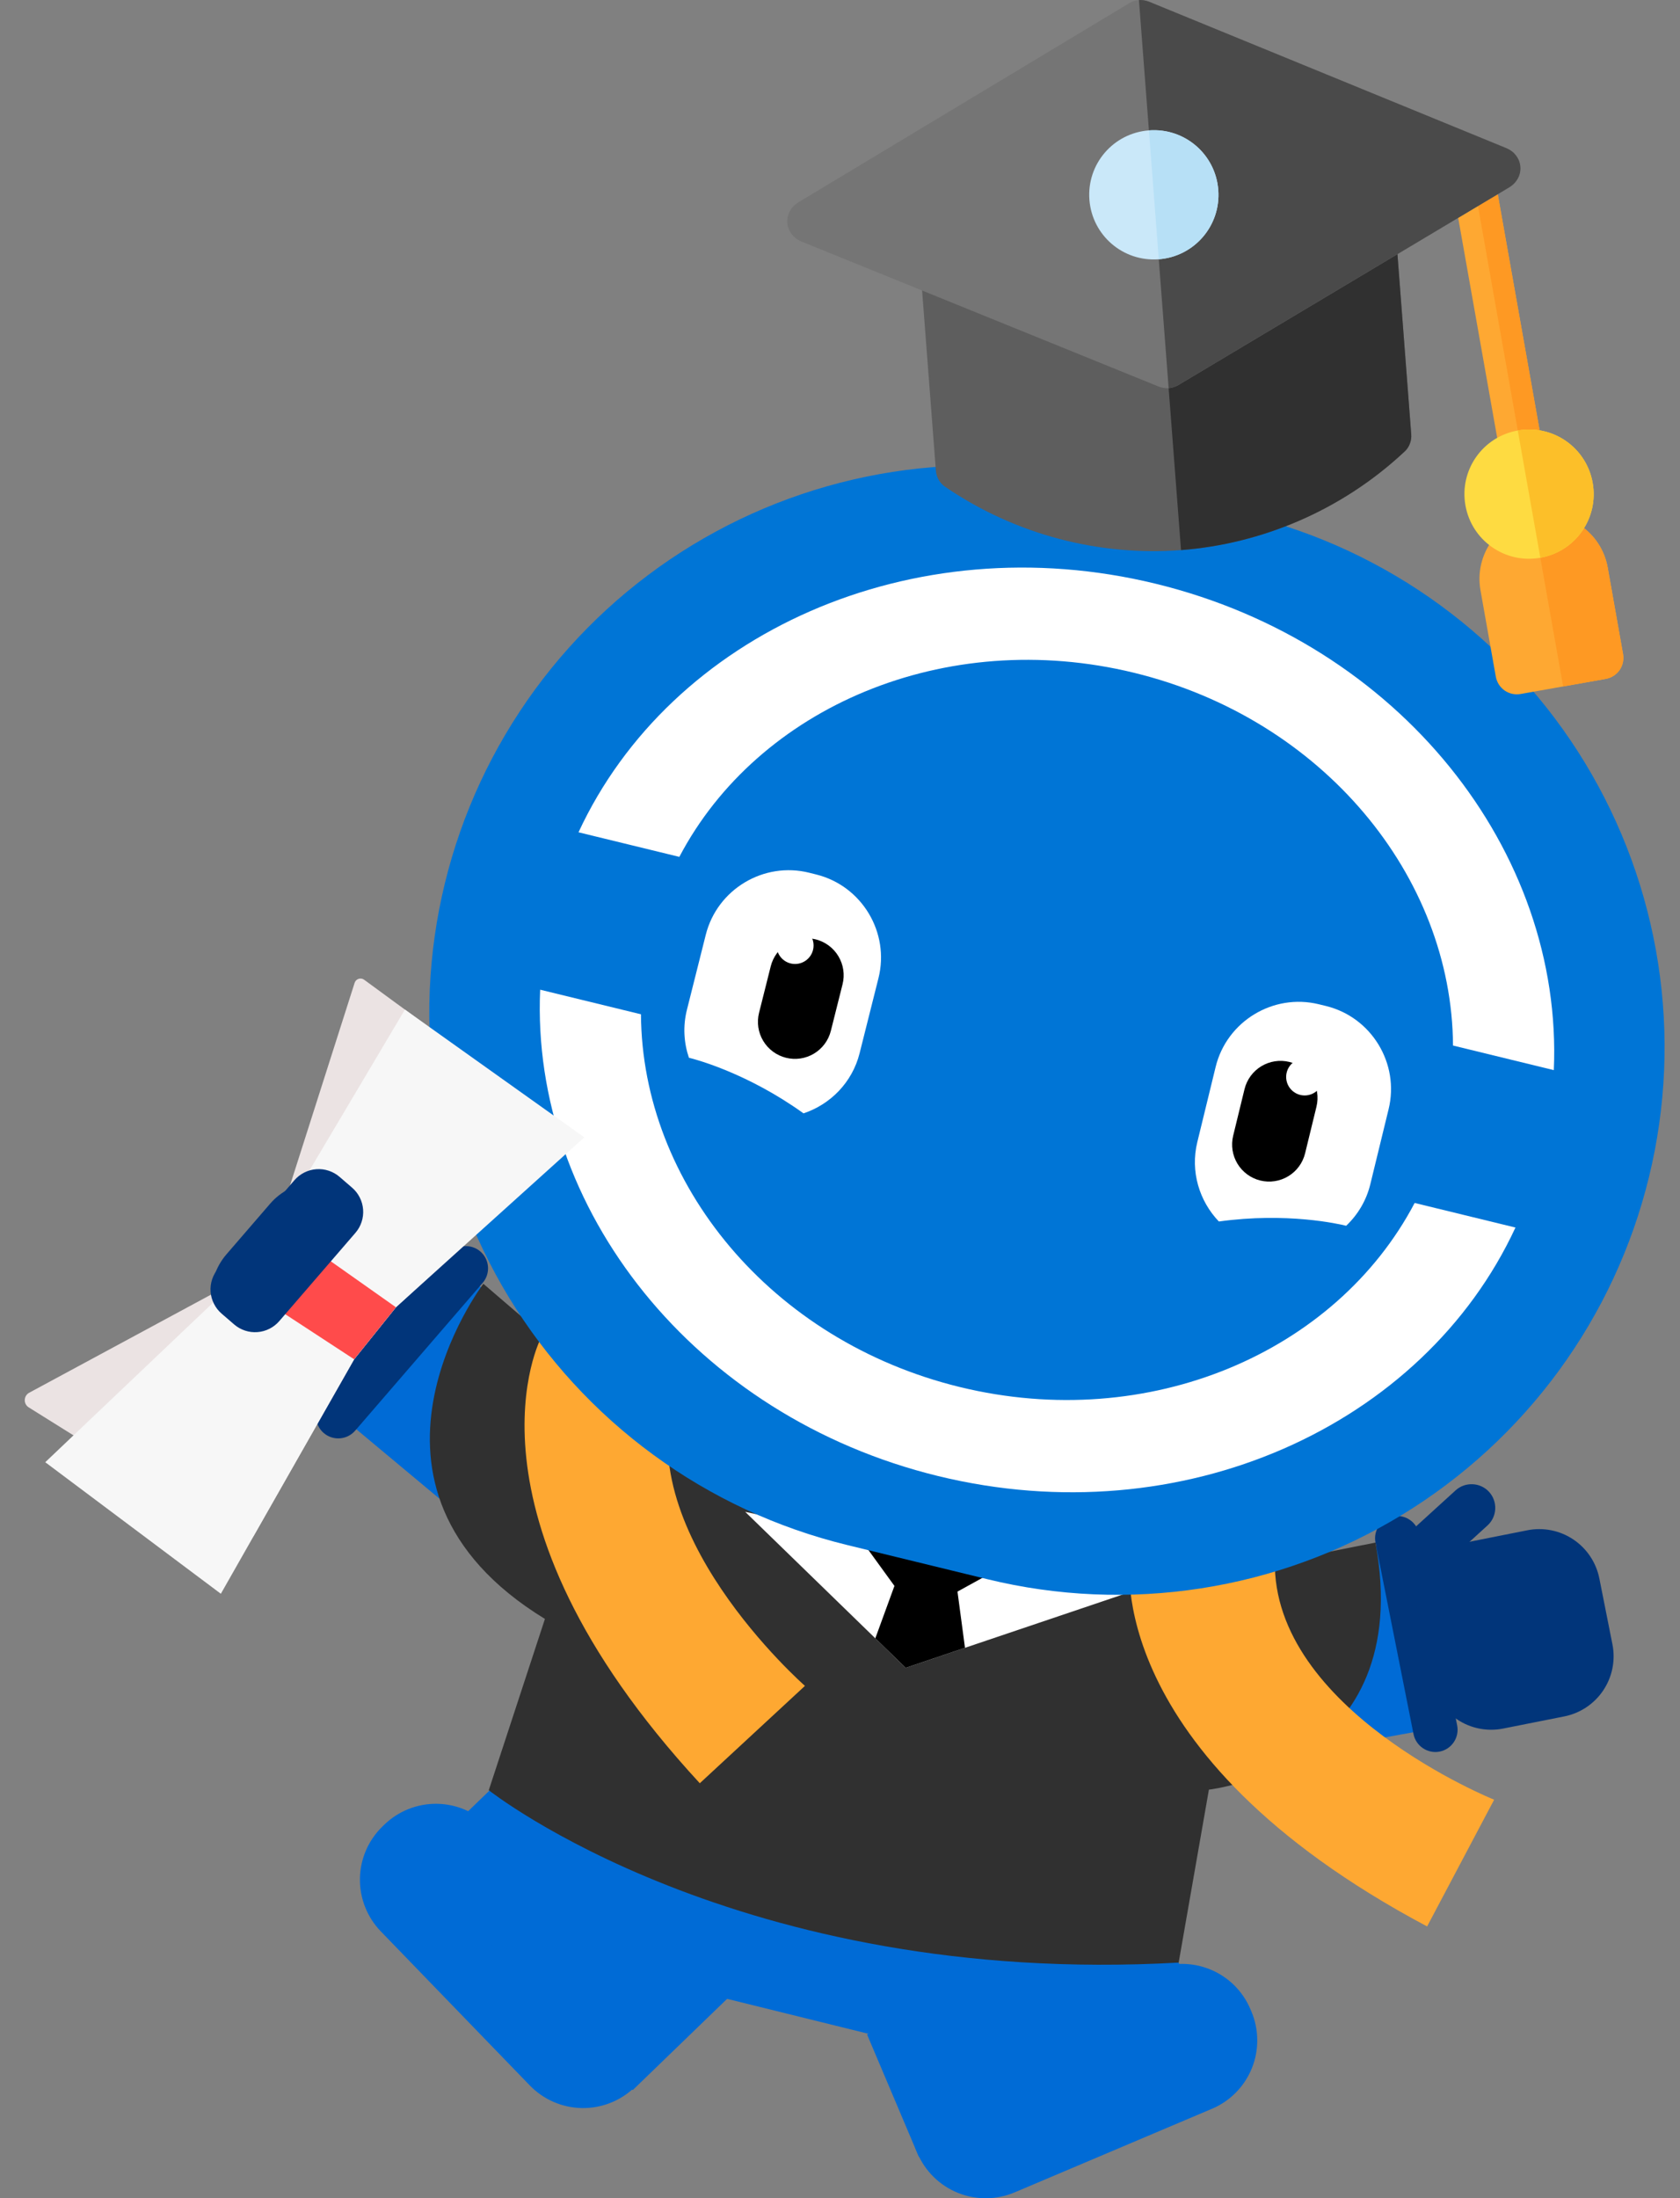
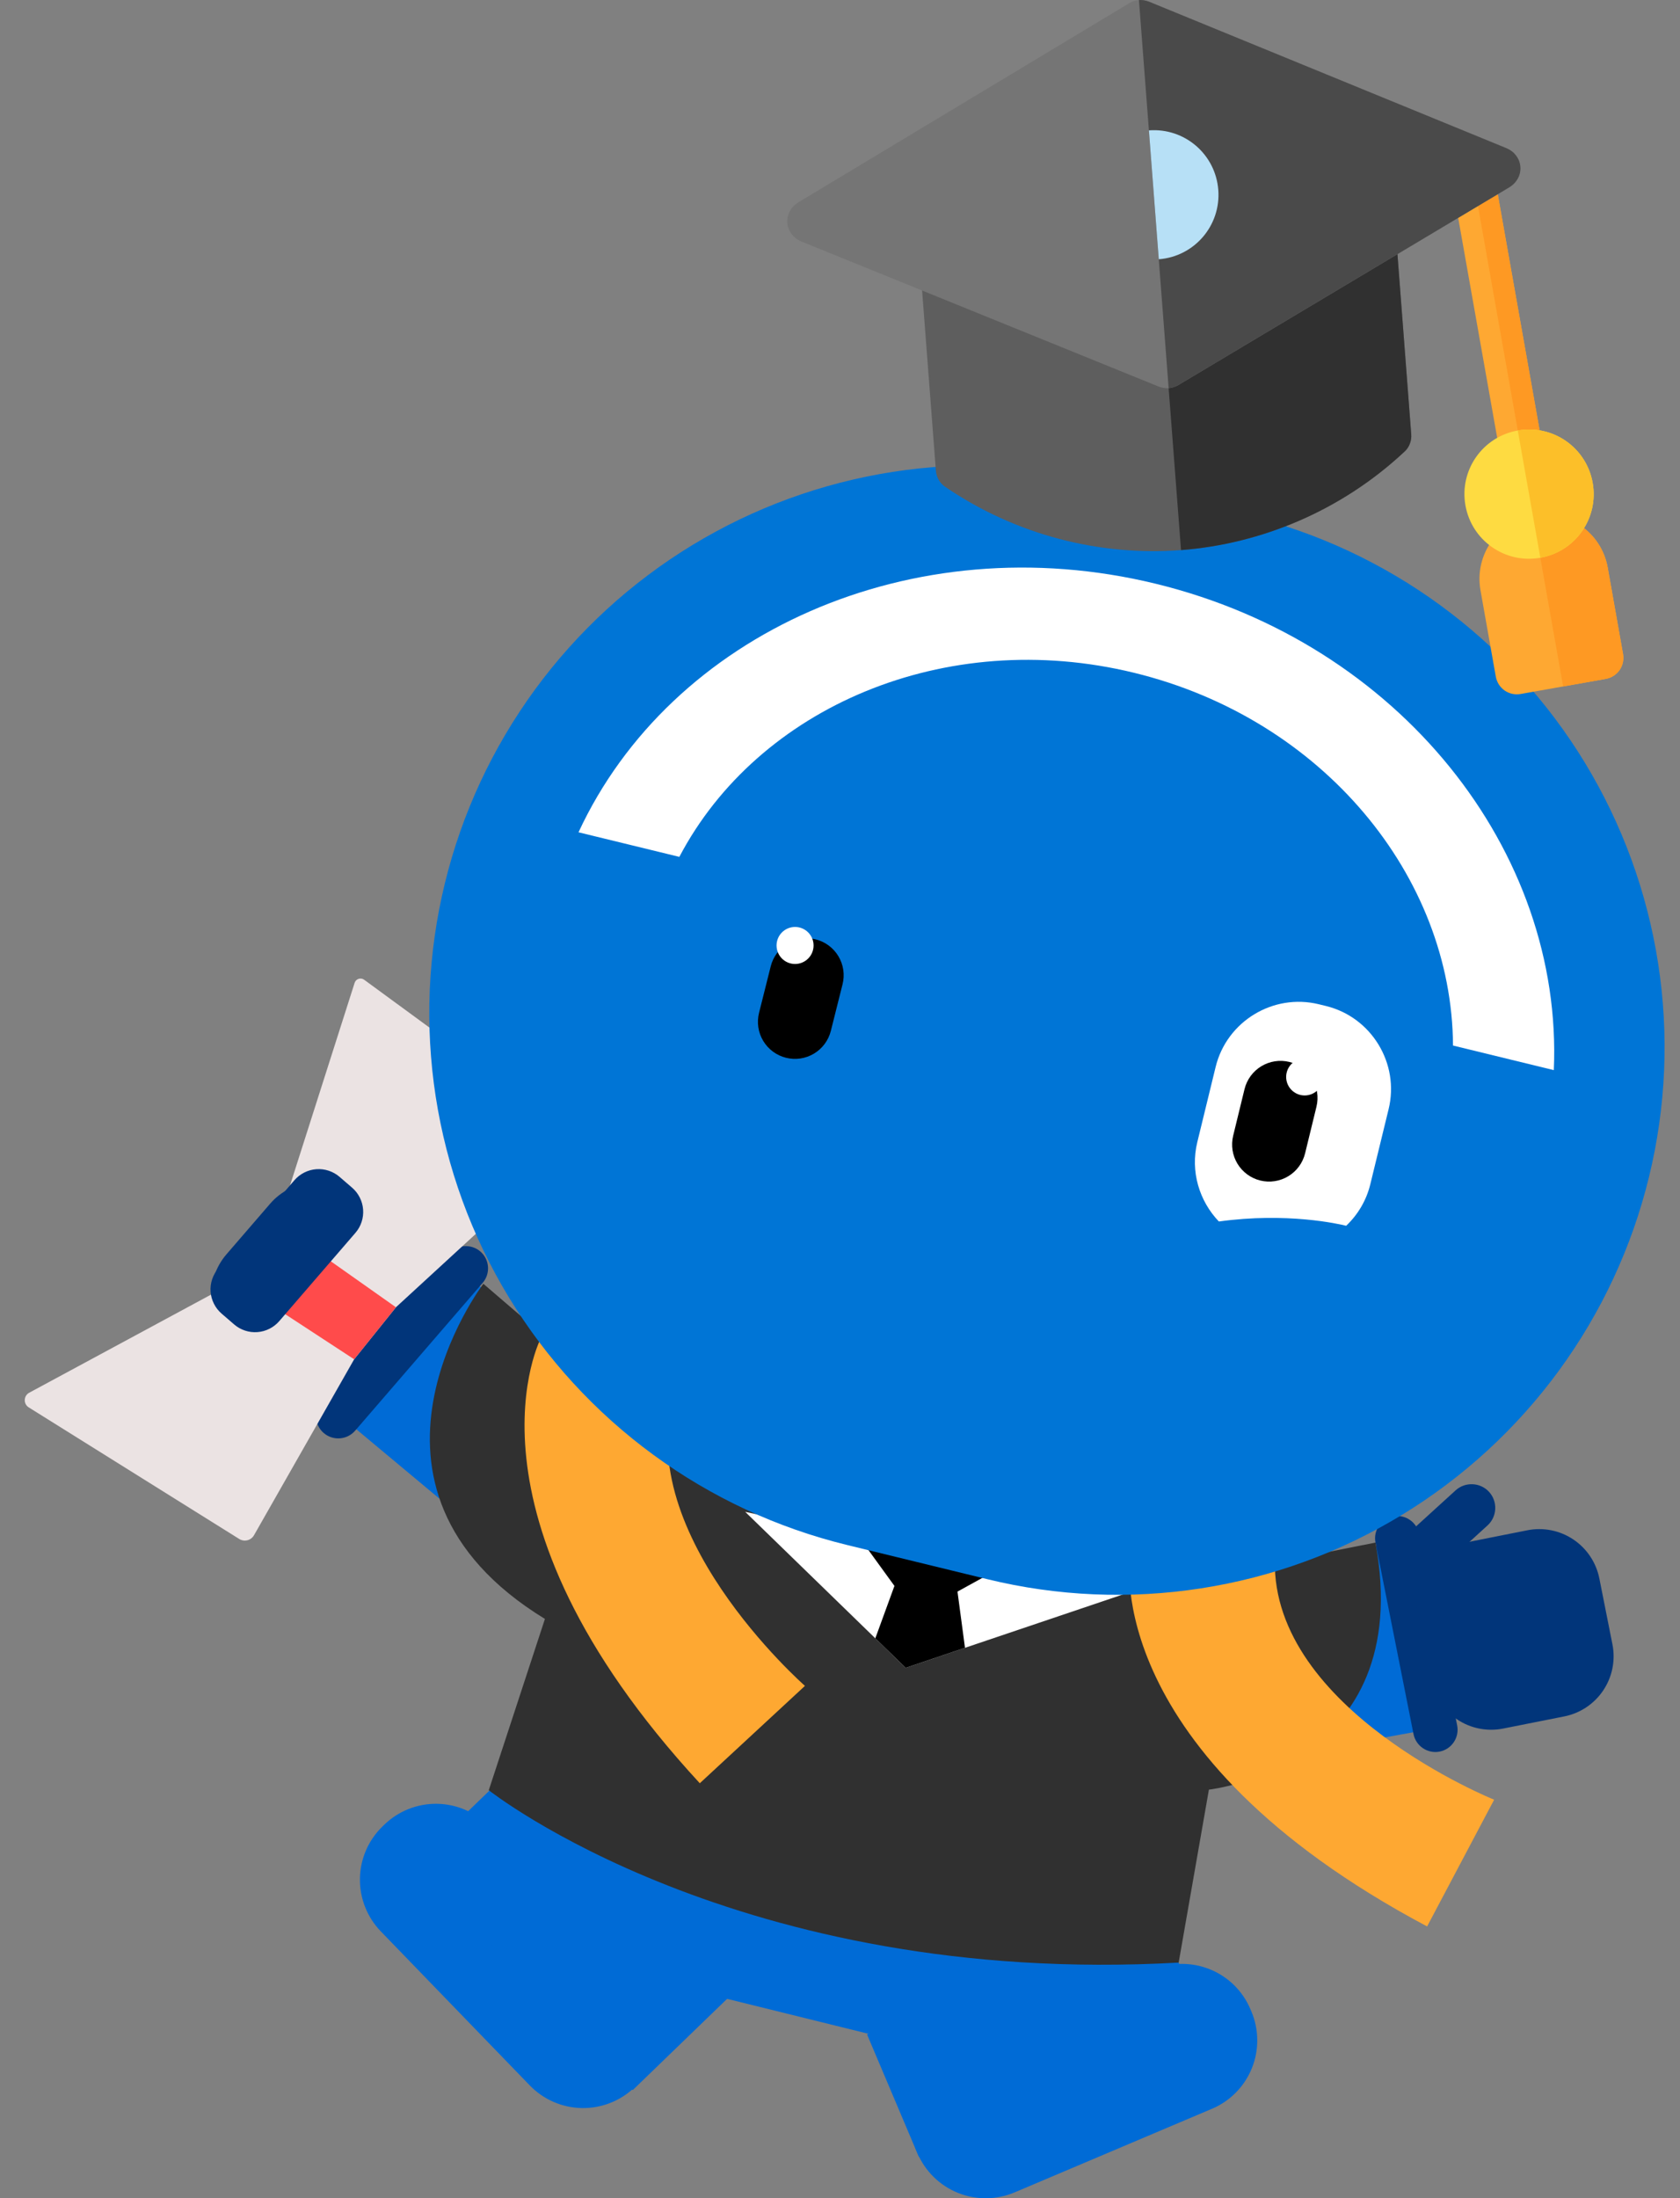
<svg xmlns="http://www.w3.org/2000/svg" version="1.1" id="Layer_1" x="0px" y="0px" width="208.167px" height="272.318px" viewBox="0 0 208.167 272.318" enable-background="new 0 0 208.167 272.318" xml:space="preserve">
  <rect x="0" y="0" width="208.167" height="272.318" fill="#808080" stroke="none" />
  <path fill="#006BD6" d="M43.974,176.908l42.101,35.126c4.943,4.123,12.36,3.453,16.484-1.49c4.123-4.941,3.453-12.359-1.489-16.483  l-42.101-35.124c-4.942-4.125-12.36-3.453-16.484,1.488C38.362,165.368,39.032,172.786,43.974,176.908z" />
  <path fill="#006BD6" d="M146.873,222.401c4.668-18.894-9.404-38.622-31.432-44.063c-22.026-5.442-43.667,5.464-48.335,24.356  c-0.033,0.137-0.057,0.273-0.088,0.408c-0.021,0.08-0.051,0.154-0.07,0.233l-1.469,5.945l-5.059,20.476  c-1.348,5.457,2.013,11.023,7.469,12.371l59.927,14.805c5.456,1.349,11.023-2.013,12.371-7.469l5.058-20.477l1.47-5.945  c0.02-0.08,0.028-0.158,0.047-0.238C146.795,222.668,146.839,222.536,146.873,222.401z" />
  <path fill="#006BD6" d="M175.331,214.549l-53.949,9.781c-6.334,1.148-12.455-3.095-13.604-9.428  c-1.148-6.334,3.095-12.456,9.428-13.604l53.949-9.781c6.334-1.148,12.455,3.094,13.604,9.428  C185.907,207.278,181.665,213.401,175.331,214.549z" />
  <path fill="#01357A" d="M175.148,214.818l-4.713-23.728c-0.295-1.487,0.681-2.946,2.167-3.242c1.486-0.295,2.945,0.68,3.24,2.168  l4.714,23.728c0.296,1.487-0.68,2.945-2.167,3.239C176.902,217.28,175.444,216.304,175.148,214.818z" />
  <path fill="#01357A" d="M181.67,191.073l7.575-1.505c0.489-0.098,0.983-0.146,1.481-0.146c0.499,0,0.993,0.049,1.482,0.146  s0.965,0.241,1.425,0.432c0.461,0.191,0.899,0.426,1.313,0.703c0.415,0.277,0.799,0.592,1.151,0.945  c0.353,0.353,0.667,0.736,0.944,1.15c0.277,0.416,0.511,0.854,0.701,1.314c0.191,0.461,0.335,0.936,0.433,1.425l1.62,8.159  c0.098,0.488,0.146,0.982,0.146,1.481s-0.049,0.993-0.146,1.482c-0.097,0.489-0.241,0.964-0.433,1.425  c-0.19,0.461-0.425,0.898-0.702,1.313c-0.277,0.415-0.592,0.799-0.945,1.151c-0.353,0.353-0.736,0.667-1.151,0.944  c-0.414,0.277-0.853,0.512-1.313,0.702s-0.936,0.335-1.425,0.432l-7.576,1.505c-0.488,0.098-0.982,0.146-1.481,0.146  s-0.993-0.049-1.482-0.146c-0.489-0.097-0.964-0.241-1.425-0.433c-0.461-0.19-0.898-0.425-1.313-0.702  c-0.414-0.277-0.798-0.593-1.15-0.945s-0.668-0.736-0.944-1.151c-0.277-0.414-0.512-0.853-0.702-1.313s-0.335-0.936-0.432-1.425  l-1.621-8.158c-0.097-0.49-0.146-0.984-0.146-1.482c0-0.499,0.049-0.993,0.146-1.482s0.241-0.964,0.433-1.425  s0.425-0.898,0.702-1.313c0.277-0.414,0.593-0.798,0.945-1.15c0.353-0.354,0.736-0.668,1.151-0.945  c0.415-0.276,0.853-0.51,1.313-0.701C180.706,191.314,181.18,191.169,181.67,191.073z" />
  <path fill="#01357A" d="M174.69,193.76c-1.087-1.195-1-3.063,0.194-4.15l5.478-4.988c1.195-1.088,3.063-1.001,4.151,0.193  c1.088,1.194,1.001,3.063-0.194,4.152l-5.478,4.987C177.647,195.042,175.778,194.955,174.69,193.76z" />
  <path fill="#006BD6" d="M47.399,226.25l0.223-0.217c0.435-0.419,0.905-0.793,1.412-1.12c0.508-0.326,1.042-0.602,1.604-0.822  c0.562-0.223,1.14-0.387,1.733-0.495c0.594-0.107,1.192-0.157,1.796-0.146c0.604,0.01,1.2,0.079,1.791,0.206  c0.59,0.128,1.161,0.312,1.715,0.552c0.555,0.24,1.079,0.532,1.575,0.876c0.497,0.344,0.955,0.732,1.374,1.166l18.468,19.092  c0.42,0.434,0.793,0.904,1.12,1.411c0.326,0.508,0.602,1.042,0.822,1.604c0.223,0.562,0.387,1.139,0.495,1.733  c0.107,0.594,0.156,1.192,0.146,1.796s-0.079,1.2-0.206,1.79c-0.128,0.59-0.312,1.162-0.552,1.716s-0.532,1.079-0.876,1.575  s-0.732,0.954-1.166,1.373l-0.224,0.217c-0.435,0.42-0.905,0.793-1.412,1.12c-0.508,0.327-1.042,0.602-1.604,0.823  s-1.14,0.387-1.733,0.494c-0.594,0.108-1.192,0.157-1.796,0.147c-0.604-0.011-1.2-0.079-1.791-0.206  c-0.59-0.128-1.161-0.313-1.716-0.553c-0.554-0.24-1.078-0.531-1.574-0.875c-0.497-0.344-0.955-0.732-1.375-1.167l-18.467-19.09  c-0.419-0.435-0.793-0.905-1.119-1.412c-0.327-0.507-0.602-1.042-0.823-1.604s-0.387-1.14-0.495-1.733  c-0.107-0.594-0.156-1.192-0.146-1.796s0.079-1.2,0.206-1.79c0.128-0.59,0.312-1.162,0.552-1.716s0.532-1.079,0.876-1.575  S46.964,226.668,47.399,226.25z" />
  <rect x="51.176" y="230.89" transform="matrix(-0.695 -0.719 0.719 -0.695 -52.04 456.179)" fill="#006BD6" width="39.015" height="16.462" />
  <path fill="#006BD6" d="M154.936,248.891l0.122,0.287c0.235,0.556,0.414,1.129,0.537,1.72c0.122,0.591,0.186,1.188,0.19,1.792  s-0.049,1.202-0.162,1.795c-0.113,0.594-0.283,1.17-0.51,1.729s-0.505,1.091-0.836,1.596c-0.332,0.505-0.709,0.972-1.133,1.402  s-0.885,0.815-1.384,1.155c-0.499,0.339-1.027,0.626-1.583,0.861l-24.457,10.36c-0.556,0.235-1.129,0.415-1.721,0.537  c-0.591,0.122-1.188,0.187-1.791,0.19c-0.604,0.006-1.202-0.049-1.795-0.162c-0.594-0.113-1.17-0.283-1.729-0.51  c-0.56-0.226-1.091-0.505-1.596-0.836c-0.505-0.332-0.972-0.709-1.402-1.133c-0.431-0.423-0.815-0.885-1.154-1.383  c-0.34-0.5-0.627-1.027-0.862-1.583l-0.121-0.287c-0.236-0.556-0.415-1.129-0.537-1.72c-0.123-0.592-0.187-1.189-0.191-1.793  s0.05-1.201,0.162-1.795c0.113-0.593,0.283-1.169,0.51-1.729s0.506-1.092,0.837-1.596c0.331-0.505,0.709-0.973,1.132-1.402  c0.424-0.431,0.885-0.815,1.385-1.154c0.499-0.34,1.026-0.627,1.582-0.863l24.457-10.359c0.556-0.236,1.13-0.415,1.721-0.537  c0.591-0.123,1.188-0.187,1.792-0.191c0.604-0.004,1.202,0.05,1.795,0.162c0.593,0.113,1.169,0.283,1.729,0.51  s1.092,0.506,1.597,0.837c0.504,0.331,0.972,0.709,1.402,1.132c0.43,0.424,0.814,0.885,1.154,1.385  C154.414,247.808,154.701,248.335,154.936,248.891z" />
  <rect x="109.088" y="243.701" transform="matrix(0.921 -0.39 0.39 0.921 -88.08 70.113)" fill="#006BD6" width="39.015" height="16.461" />
  <path fill="#01357A" d="M44,177.234l15.807-18.314c0.99-1.147,0.861-2.897-0.286-3.888s-2.897-0.862-3.889,0.285l-15.806,18.314  c-0.99,1.147-0.862,2.897,0.286,3.887C41.26,178.509,43.009,178.381,44,177.234z" />
  <path fill="#01357A" d="M44.194,148.316l5.848,5.046c0.378,0.326,0.72,0.686,1.026,1.079s0.572,0.813,0.797,1.259  c0.224,0.445,0.402,0.908,0.535,1.389c0.133,0.481,0.218,0.971,0.254,1.468c0.037,0.497,0.024,0.993-0.036,1.489  c-0.062,0.494-0.171,0.979-0.327,1.453c-0.156,0.473-0.357,0.927-0.604,1.361c-0.246,0.434-0.532,0.839-0.858,1.217l-5.435,6.297  c-0.326,0.378-0.686,0.72-1.079,1.026c-0.393,0.308-0.813,0.572-1.258,0.797c-0.445,0.224-0.909,0.402-1.39,0.535  c-0.481,0.134-0.97,0.218-1.468,0.255c-0.497,0.036-0.993,0.023-1.488-0.037c-0.495-0.062-0.979-0.17-1.453-0.327  c-0.474-0.156-0.928-0.357-1.361-0.604s-0.84-0.532-1.218-0.858l-5.847-5.046c-0.378-0.326-0.72-0.686-1.026-1.079  c-0.307-0.393-0.572-0.813-0.797-1.258c-0.224-0.446-0.402-0.909-0.535-1.391c-0.133-0.48-0.218-0.969-0.255-1.467  c-0.036-0.498-0.023-0.994,0.037-1.488c0.062-0.496,0.17-0.979,0.327-1.453c0.156-0.474,0.357-0.928,0.604-1.361  s0.532-0.84,0.858-1.218l5.435-6.297c0.326-0.378,0.686-0.72,1.079-1.026c0.393-0.307,0.813-0.572,1.258-0.797  c0.445-0.224,0.909-0.402,1.39-0.535s0.97-0.218,1.468-0.254c0.497-0.037,0.993-0.024,1.488,0.037  c0.495,0.061,0.979,0.17,1.453,0.326s0.928,0.357,1.361,0.604S43.817,147.99,44.194,148.316z" />
  <path fill="#01357A" d="M54.787,159.144c1.536-0.503,2.381-2.171,1.878-3.706l-2.303-7.041c-0.502-1.536-2.17-2.383-3.707-1.879  c-1.535,0.502-2.381,2.17-1.878,3.705l2.303,7.041C51.583,158.801,53.25,159.647,54.787,159.144z" />
  <path fill="#EBE3E3" d="M43.942,121.751l-9.524,29.855l-5.266,7.147L3.62,172.527c-0.71,0.383-0.742,1.39-0.058,1.818l26.078,16.298  c0.631,0.396,1.465,0.186,1.833-0.462l12.41-21.795l5.177-6.444l21.652-19.896c0.608-0.559,0.554-1.533-0.112-2.021l-25.477-18.656  C44.701,121.058,44.1,121.252,43.942,121.751z" />
  <path fill="#303030" d="M59.892,159.033c0,0-19.143,25.143,7.63,41.517l-6.959,21.219l85.484,21.352l3.747-21.426  c0,0,25.739-2.798,20.64-30.605l-31.359,6.245l-51.229-14.305" />
  <polygon fill="#FFFFFF" points="92.339,187.284 139.555,197.378 112.222,206.607 " />
  <polygon points="106.345,190.278 110.829,196.459 108.46,202.95 112.223,206.606 119.57,204.125 118.641,197.162 124.207,194.096   " />
  <path fill="#303030" d="M60.564,221.768c0,0,30.815,24.435,85.484,21.352l-14.207-10.562l-45.276-10.304L60.564,221.768z" />
  <path fill="#FEA832" d="M67.058,165.684c0,0-11.46,21.5,19.653,55.221l13.03-12.063c0,0-22.33-19.579-15.824-37L67.058,165.684z" />
  <path fill="#FEA832" d="M140.016,193.032c0,0-3.701,24.08,36.816,45.609l8.305-15.697c0,0-27.55-11.086-27.174-29.679  L140.016,193.032z" />
  <path fill="#0075D6" d="M55.123,109.419L55.123,109.419c0.263-1.078,0.553-2.149,0.868-3.214s0.657-2.121,1.024-3.168  c0.367-1.048,0.76-2.086,1.179-3.114c0.418-1.028,0.861-2.046,1.33-3.052c0.468-1.007,0.961-2.002,1.478-2.984  c0.518-0.981,1.059-1.951,1.623-2.906c0.564-0.956,1.152-1.897,1.764-2.824c0.61-0.928,1.244-1.839,1.899-2.734  c0.656-0.896,1.333-1.775,2.032-2.638s1.419-1.708,2.159-2.534c0.74-0.828,1.5-1.637,2.28-2.426c0.78-0.791,1.579-1.561,2.396-2.312  c0.818-0.751,1.654-1.481,2.508-2.19c0.854-0.71,1.724-1.398,2.611-2.064c0.888-0.668,1.791-1.313,2.71-1.936  c0.92-0.622,1.854-1.222,2.802-1.799c0.948-0.576,1.911-1.129,2.887-1.658c0.976-0.53,1.964-1.035,2.965-1.517  c1-0.48,2.012-0.937,3.035-1.368c1.022-0.432,2.056-0.837,3.099-1.218s2.095-0.735,3.154-1.064c1.061-0.329,2.129-0.632,3.203-0.908  c1.075-0.276,2.157-0.526,3.244-0.75c1.088-0.224,2.18-0.42,3.277-0.59c1.097-0.17,2.197-0.313,3.302-0.429  c1.104-0.115,2.21-0.204,3.318-0.266s2.218-0.096,3.328-0.103s2.22,0.013,3.329,0.061s2.216,0.122,3.321,0.224  c1.105,0.103,2.208,0.231,3.308,0.387c1.099,0.156,2.193,0.34,3.283,0.549c1.091,0.21,2.175,0.446,3.254,0.709l17.397,4.242  c1.078,0.263,2.149,0.552,3.214,0.867s2.121,0.657,3.168,1.024c1.048,0.367,2.086,0.761,3.114,1.179s2.046,0.861,3.052,1.33  c1.007,0.469,2.001,0.961,2.983,1.479c0.982,0.517,1.952,1.058,2.907,1.623c0.956,0.564,1.897,1.152,2.824,1.763  c0.927,0.611,1.839,1.244,2.734,1.9c0.896,0.655,1.775,1.333,2.638,2.031c0.862,0.699,1.708,1.419,2.535,2.159s1.636,1.5,2.426,2.28  s1.56,1.579,2.311,2.397c0.751,0.817,1.481,1.653,2.19,2.507c0.71,0.854,1.398,1.725,2.065,2.612  c0.667,0.887,1.312,1.791,1.934,2.709c0.623,0.92,1.223,1.854,1.8,2.803c0.576,0.948,1.129,1.91,1.659,2.887  c0.529,0.975,1.034,1.963,1.516,2.964c0.48,1.001,0.937,2.013,1.368,3.035s0.837,2.056,1.218,3.099s0.735,2.095,1.064,3.155  c0.329,1.06,0.632,2.128,0.908,3.203s0.526,2.156,0.75,3.243c0.224,1.088,0.42,2.181,0.59,3.277c0.17,1.098,0.313,2.197,0.429,3.302  c0.115,1.104,0.204,2.21,0.266,3.319c0.062,1.108,0.096,2.217,0.103,3.328c0.007,1.109-0.013,2.219-0.061,3.328  s-0.122,2.217-0.224,3.322c-0.103,1.105-0.231,2.208-0.387,3.307c-0.156,1.1-0.339,2.194-0.549,3.284  c-0.21,1.091-0.446,2.175-0.709,3.253c-0.263,1.079-0.553,2.15-0.868,3.215s-0.657,2.12-1.024,3.168  c-0.367,1.047-0.76,2.086-1.179,3.113c-0.418,1.029-0.861,2.046-1.33,3.053c-0.468,1.006-0.961,2.001-1.478,2.983  c-0.518,0.982-1.059,1.951-1.623,2.907c-0.564,0.955-1.152,1.896-1.764,2.824c-0.61,0.927-1.244,1.838-1.899,2.734  c-0.656,0.896-1.333,1.774-2.032,2.637c-0.699,0.863-1.418,1.708-2.158,2.535c-0.741,0.827-1.501,1.636-2.281,2.426  s-1.579,1.561-2.396,2.311c-0.818,0.751-1.654,1.481-2.508,2.191c-0.854,0.709-1.724,1.397-2.611,2.064s-1.791,1.312-2.71,1.935  c-0.919,0.622-1.854,1.222-2.802,1.799s-1.911,1.13-2.887,1.659s-1.964,1.035-2.965,1.516c-1,0.481-2.012,0.938-3.035,1.369  c-1.022,0.431-2.056,0.837-3.099,1.217c-1.043,0.381-2.095,0.736-3.154,1.064c-1.061,0.329-2.128,0.632-3.203,0.908  c-1.075,0.277-2.157,0.527-3.244,0.75c-1.088,0.224-2.18,0.42-3.276,0.59c-1.098,0.17-2.198,0.313-3.303,0.429  c-1.104,0.116-2.21,0.204-3.318,0.266s-2.218,0.096-3.328,0.103c-1.109,0.008-2.22-0.013-3.329-0.061  c-1.108-0.047-2.216-0.122-3.321-0.224c-1.105-0.103-2.208-0.231-3.307-0.387c-1.1-0.156-2.194-0.339-3.284-0.549  c-1.091-0.21-2.175-0.446-3.253-0.709l-17.398-4.241c-1.078-0.264-2.149-0.553-3.214-0.868s-2.12-0.657-3.168-1.024  s-2.086-0.76-3.114-1.178c-1.028-0.419-2.046-0.862-3.053-1.33c-1.006-0.469-2-0.962-2.982-1.479  c-0.982-0.518-1.952-1.059-2.907-1.623c-0.956-0.564-1.897-1.152-2.824-1.764s-1.839-1.244-2.734-1.9  c-0.896-0.655-1.775-1.332-2.638-2.031s-1.707-1.418-2.535-2.158c-0.827-0.74-1.636-1.501-2.426-2.281  c-0.789-0.779-1.56-1.579-2.311-2.396c-0.751-0.818-1.48-1.654-2.19-2.508s-1.398-1.725-2.065-2.611  c-0.667-0.888-1.312-1.791-1.934-2.71c-0.623-0.919-1.223-1.854-1.799-2.802c-0.577-0.949-1.131-1.911-1.66-2.887  s-1.034-1.964-1.516-2.965c-0.48-1-0.937-2.012-1.368-3.035c-0.432-1.022-0.837-2.056-1.218-3.099s-0.735-2.095-1.064-3.154  c-0.329-1.061-0.632-2.128-0.908-3.204c-0.276-1.074-0.526-2.156-0.75-3.243c-0.224-1.088-0.42-2.18-0.59-3.276  c-0.17-1.098-0.313-2.198-0.429-3.303c-0.115-1.104-0.204-2.21-0.266-3.318s-0.096-2.218-0.103-3.328s0.014-2.22,0.061-3.329  c0.048-1.108,0.122-2.216,0.225-3.321c0.102-1.105,0.23-2.208,0.387-3.308c0.155-1.099,0.338-2.193,0.548-3.284  C54.624,111.583,54.86,110.499,55.123,109.419z" />
  <path fill="#FFFFFF" d="M140.517,83.341c23.419,5.71,39.402,25.233,39.524,46.178l12.491,3.046  c1.188-27.12-19.116-52.887-49.326-60.252c-30.211-7.365-60.097,6.164-71.523,30.789l12.493,3.045  C93.922,87.61,117.099,77.632,140.517,83.341z" />
-   <path fill="#FFFFFF" d="M118.945,171.825c-23.419-5.708-39.401-25.232-39.523-46.177l-12.492-3.046  c-1.188,27.121,19.117,52.887,49.327,60.252c30.211,7.367,60.097-6.164,71.522-30.789l-12.491-3.045  C165.54,167.558,142.364,177.536,118.945,171.825z" />
-   <path fill="#FFFFFF" d="M101.17,108.338l-0.883-0.221c-5.641-1.419-11.417,2.037-12.835,7.68l-2.337,9.297  c-0.511,2.031-0.381,4.078,0.248,5.936c0.887,0.219,7.267,1.912,14.2,6.89c3.321-1.106,6.038-3.821,6.95-7.448l2.336-9.295  C110.268,115.534,106.812,109.756,101.17,108.338z" />
  <path d="M97.384,131.032L97.384,131.032c-0.292-0.073-0.574-0.175-0.847-0.304s-0.529-0.283-0.771-0.463  c-0.242-0.179-0.464-0.381-0.666-0.604c-0.202-0.223-0.38-0.464-0.535-0.723c-0.154-0.258-0.282-0.529-0.384-0.813  c-0.101-0.283-0.174-0.574-0.218-0.872s-0.058-0.598-0.043-0.898s0.06-0.597,0.133-0.89l1.45-5.77  c0.073-0.292,0.175-0.574,0.304-0.846c0.129-0.272,0.283-0.529,0.463-0.771s0.381-0.463,0.604-0.666  c0.223-0.201,0.464-0.38,0.723-0.534c0.258-0.155,0.529-0.282,0.813-0.384c0.284-0.102,0.574-0.174,0.873-0.218  c0.298-0.044,0.597-0.059,0.897-0.044c0.301,0.016,0.598,0.06,0.89,0.133c0.292,0.074,0.574,0.175,0.846,0.304  c0.272,0.129,0.529,0.283,0.771,0.463c0.241,0.18,0.463,0.381,0.665,0.604c0.202,0.223,0.381,0.464,0.535,0.723  c0.154,0.258,0.282,0.529,0.384,0.813c0.102,0.284,0.174,0.574,0.218,0.873c0.044,0.298,0.059,0.597,0.043,0.897  c-0.015,0.301-0.06,0.598-0.133,0.89l-1.45,5.77c-0.073,0.293-0.175,0.574-0.304,0.847s-0.283,0.529-0.463,0.771  c-0.18,0.242-0.381,0.464-0.604,0.666c-0.223,0.202-0.464,0.381-0.723,0.535c-0.258,0.154-0.529,0.282-0.813,0.383  c-0.283,0.102-0.574,0.174-0.872,0.219c-0.298,0.043-0.598,0.058-0.898,0.043C97.972,131.149,97.676,131.105,97.384,131.032z" />
  <circle fill="#FFFFFF" cx="98.515" cy="117.122" r="2.293" />
  <path fill="#FFFFFF" d="M163.407,124.403l0.884,0.215c5.651,1.377,9.148,7.129,7.771,12.78l-2.27,9.313  c-0.497,2.035-1.566,3.785-2.988,5.135c-0.886-0.221-7.32-1.699-15.775-0.53c-2.421-2.527-3.558-6.196-2.673-9.829l2.271-9.313  C152.003,126.522,157.754,123.024,163.407,124.403z" />
  <path d="M156.17,146.241L156.17,146.241c-0.293-0.071-0.576-0.17-0.849-0.297c-0.273-0.127-0.531-0.28-0.774-0.458  s-0.466-0.378-0.67-0.6c-0.203-0.222-0.384-0.461-0.54-0.719c-0.156-0.257-0.286-0.527-0.39-0.81  c-0.104-0.283-0.178-0.574-0.224-0.871c-0.046-0.298-0.063-0.597-0.05-0.897c0.013-0.302,0.055-0.598,0.126-0.891l1.409-5.78  c0.071-0.293,0.171-0.575,0.298-0.849c0.127-0.272,0.279-0.53,0.457-0.773c0.179-0.243,0.378-0.467,0.6-0.67  c0.222-0.204,0.462-0.384,0.719-0.54c0.258-0.156,0.527-0.287,0.811-0.39c0.283-0.104,0.573-0.179,0.871-0.224  c0.297-0.047,0.597-0.063,0.897-0.051c0.301,0.014,0.598,0.056,0.89,0.127c0.293,0.071,0.575,0.17,0.849,0.297  s0.531,0.28,0.774,0.458s0.466,0.378,0.67,0.6c0.203,0.222,0.384,0.461,0.54,0.719c0.156,0.257,0.286,0.527,0.39,0.81  c0.103,0.283,0.178,0.574,0.224,0.871c0.046,0.298,0.063,0.597,0.05,0.898c-0.013,0.301-0.055,0.597-0.126,0.89l-1.409,5.78  c-0.071,0.293-0.171,0.575-0.298,0.848c-0.127,0.273-0.279,0.531-0.457,0.774c-0.179,0.243-0.378,0.467-0.6,0.67  c-0.223,0.204-0.462,0.384-0.719,0.54c-0.258,0.156-0.527,0.287-0.811,0.39c-0.283,0.104-0.573,0.179-0.871,0.224  c-0.297,0.047-0.597,0.063-0.897,0.051C156.759,146.354,156.462,146.312,156.17,146.241z" />
  <circle fill="#FFFFFF" cx="161.659" cy="133.409" r="2.293" />
  <path fill="#5E5E5E" d="M173.03,29.862l1.833,23.949c0.062,0.798-0.25,1.626-0.853,2.153c-7.793,7.288-17.719,11.42-27.672,12.181  c-9.952,0.763-20.391-1.811-29.203-7.828c-0.675-0.43-1.108-1.2-1.169-1.998l-1.834-23.949c-0.113-1.49,0.967-2.75,2.458-2.865  l53.575-4.1C171.656,27.291,172.917,28.372,173.03,29.862z" />
  <path fill="#303030" d="M173.032,29.863l1.833,23.948c0.061,0.799-0.25,1.626-0.853,2.154c-7.793,7.287-17.719,11.42-27.672,12.181  l-2.961-38.69l26.787-2.051C171.658,27.292,172.917,28.373,173.032,29.863z" />
  <path fill="#FEA832" d="M189.929,63.838c-4.362,0.773-7.259,4.92-6.484,9.281l1.896,10.688c0.261,1.471,1.621,2.422,3.094,2.16  l10.511-1.863c1.472-0.262,2.423-1.622,2.162-3.095l-1.896-10.685C198.438,65.961,194.292,63.065,189.929,63.838z" />
  <path fill="#FE9923" d="M199.21,70.325l1.896,10.685c0.261,1.473-0.689,2.833-2.161,3.095l-5.256,0.932l-3.761-21.197  C194.292,63.065,198.437,65.961,199.21,70.325z" />
  <path fill="#FEA832" d="M185.099,21.329l6.06,34.16c0.262,1.473-0.689,2.834-2.161,3.095s-2.833-0.69-3.095-2.161l-6.059-34.162  c-0.262-1.471,0.689-2.832,2.161-3.094S184.838,19.856,185.099,21.329z" />
  <path fill="#FE9923" d="M185.1,21.329l6.06,34.16c0.261,1.473-0.69,2.834-2.161,3.095l-6.992-39.417  C183.478,18.905,184.838,19.856,185.1,21.329z" />
  <path fill="#FEDB41" d="M188.064,53.329c-4.361,0.773-7.258,4.92-6.483,9.281c0.773,4.361,4.919,7.259,9.281,6.484  c4.361-0.773,7.259-4.918,6.484-9.281C196.573,55.451,192.427,52.555,188.064,53.329z" />
  <path fill="#FCBF29" d="M197.348,59.813c0.773,4.363-2.123,8.508-6.484,9.281l-2.798-15.766  C192.428,52.555,196.575,55.451,197.348,59.813z" />
  <path fill="#757575" d="M186.712,18.377L142.316,0.184c-0.384-0.133-0.766-0.209-1.19-0.177c-0.427,0.032-0.791,0.167-1.151,0.356  L98.864,25.1c-0.868,0.548-1.385,1.498-1.308,2.509c0.078,1.011,0.732,1.87,1.674,2.28l44.384,18.017  c0.384,0.131,0.765,0.21,1.19,0.177s0.79-0.168,1.149-0.355l41.125-24.561c0.868-0.549,1.385-1.497,1.307-2.508  C188.309,19.647,187.654,18.787,186.712,18.377z" />
  <path fill="#4A4A4A" d="M188.386,20.659c0.078,1.011-0.438,1.959-1.307,2.508l-41.125,24.561c-0.359,0.188-0.724,0.322-1.149,0.355  l-3.68-48.075c0.426-0.032,0.807,0.044,1.191,0.177l44.396,18.193C187.655,18.787,188.309,19.647,188.386,20.659z" />
-   <path fill="#CAE8F9" d="M142.359,16.151c-4.417,0.338-7.71,4.176-7.372,8.594c0.339,4.417,4.177,7.709,8.594,7.371  s7.711-4.176,7.373-8.594S146.777,15.813,142.359,16.151z" />
  <path fill="#B7E0F6" d="M150.956,23.522c0.338,4.418-2.956,8.256-7.373,8.595l-1.222-15.966  C146.778,15.813,150.618,19.104,150.956,23.522z" />
-   <polygon fill="#F7F7F7" points="50.172,125.063 34.418,151.608 29.153,158.754 5.607,181.136 27.365,197.432 43.884,168.385   49.06,161.942 72.398,140.891 " />
  <polygon fill="#FF4B4B" points="43.883,168.386 29.152,158.754 34.417,151.608 49.059,161.941 " />
  <path fill="#01357A" d="M29.009,164.065l-1.548-1.336c-0.398-0.344-0.716-0.751-0.952-1.221c-0.236-0.471-0.374-0.968-0.413-1.492  c-0.038-0.525,0.025-1.037,0.19-1.537c0.165-0.499,0.419-0.948,0.764-1.347l9.433-10.931c0.344-0.397,0.751-0.715,1.221-0.951  c0.471-0.236,0.968-0.374,1.492-0.413c0.525-0.038,1.037,0.024,1.537,0.19c0.499,0.165,0.948,0.42,1.347,0.764l1.548,1.336  c0.398,0.344,0.716,0.75,0.952,1.221c0.237,0.47,0.374,0.967,0.413,1.492c0.038,0.524-0.025,1.037-0.19,1.536  c-0.165,0.5-0.419,0.948-0.763,1.347l-9.434,10.931c-0.344,0.398-0.751,0.716-1.221,0.952c-0.471,0.236-0.968,0.374-1.492,0.412  c-0.525,0.039-1.037-0.024-1.537-0.189C29.857,164.663,29.408,164.409,29.009,164.065z" />
</svg>